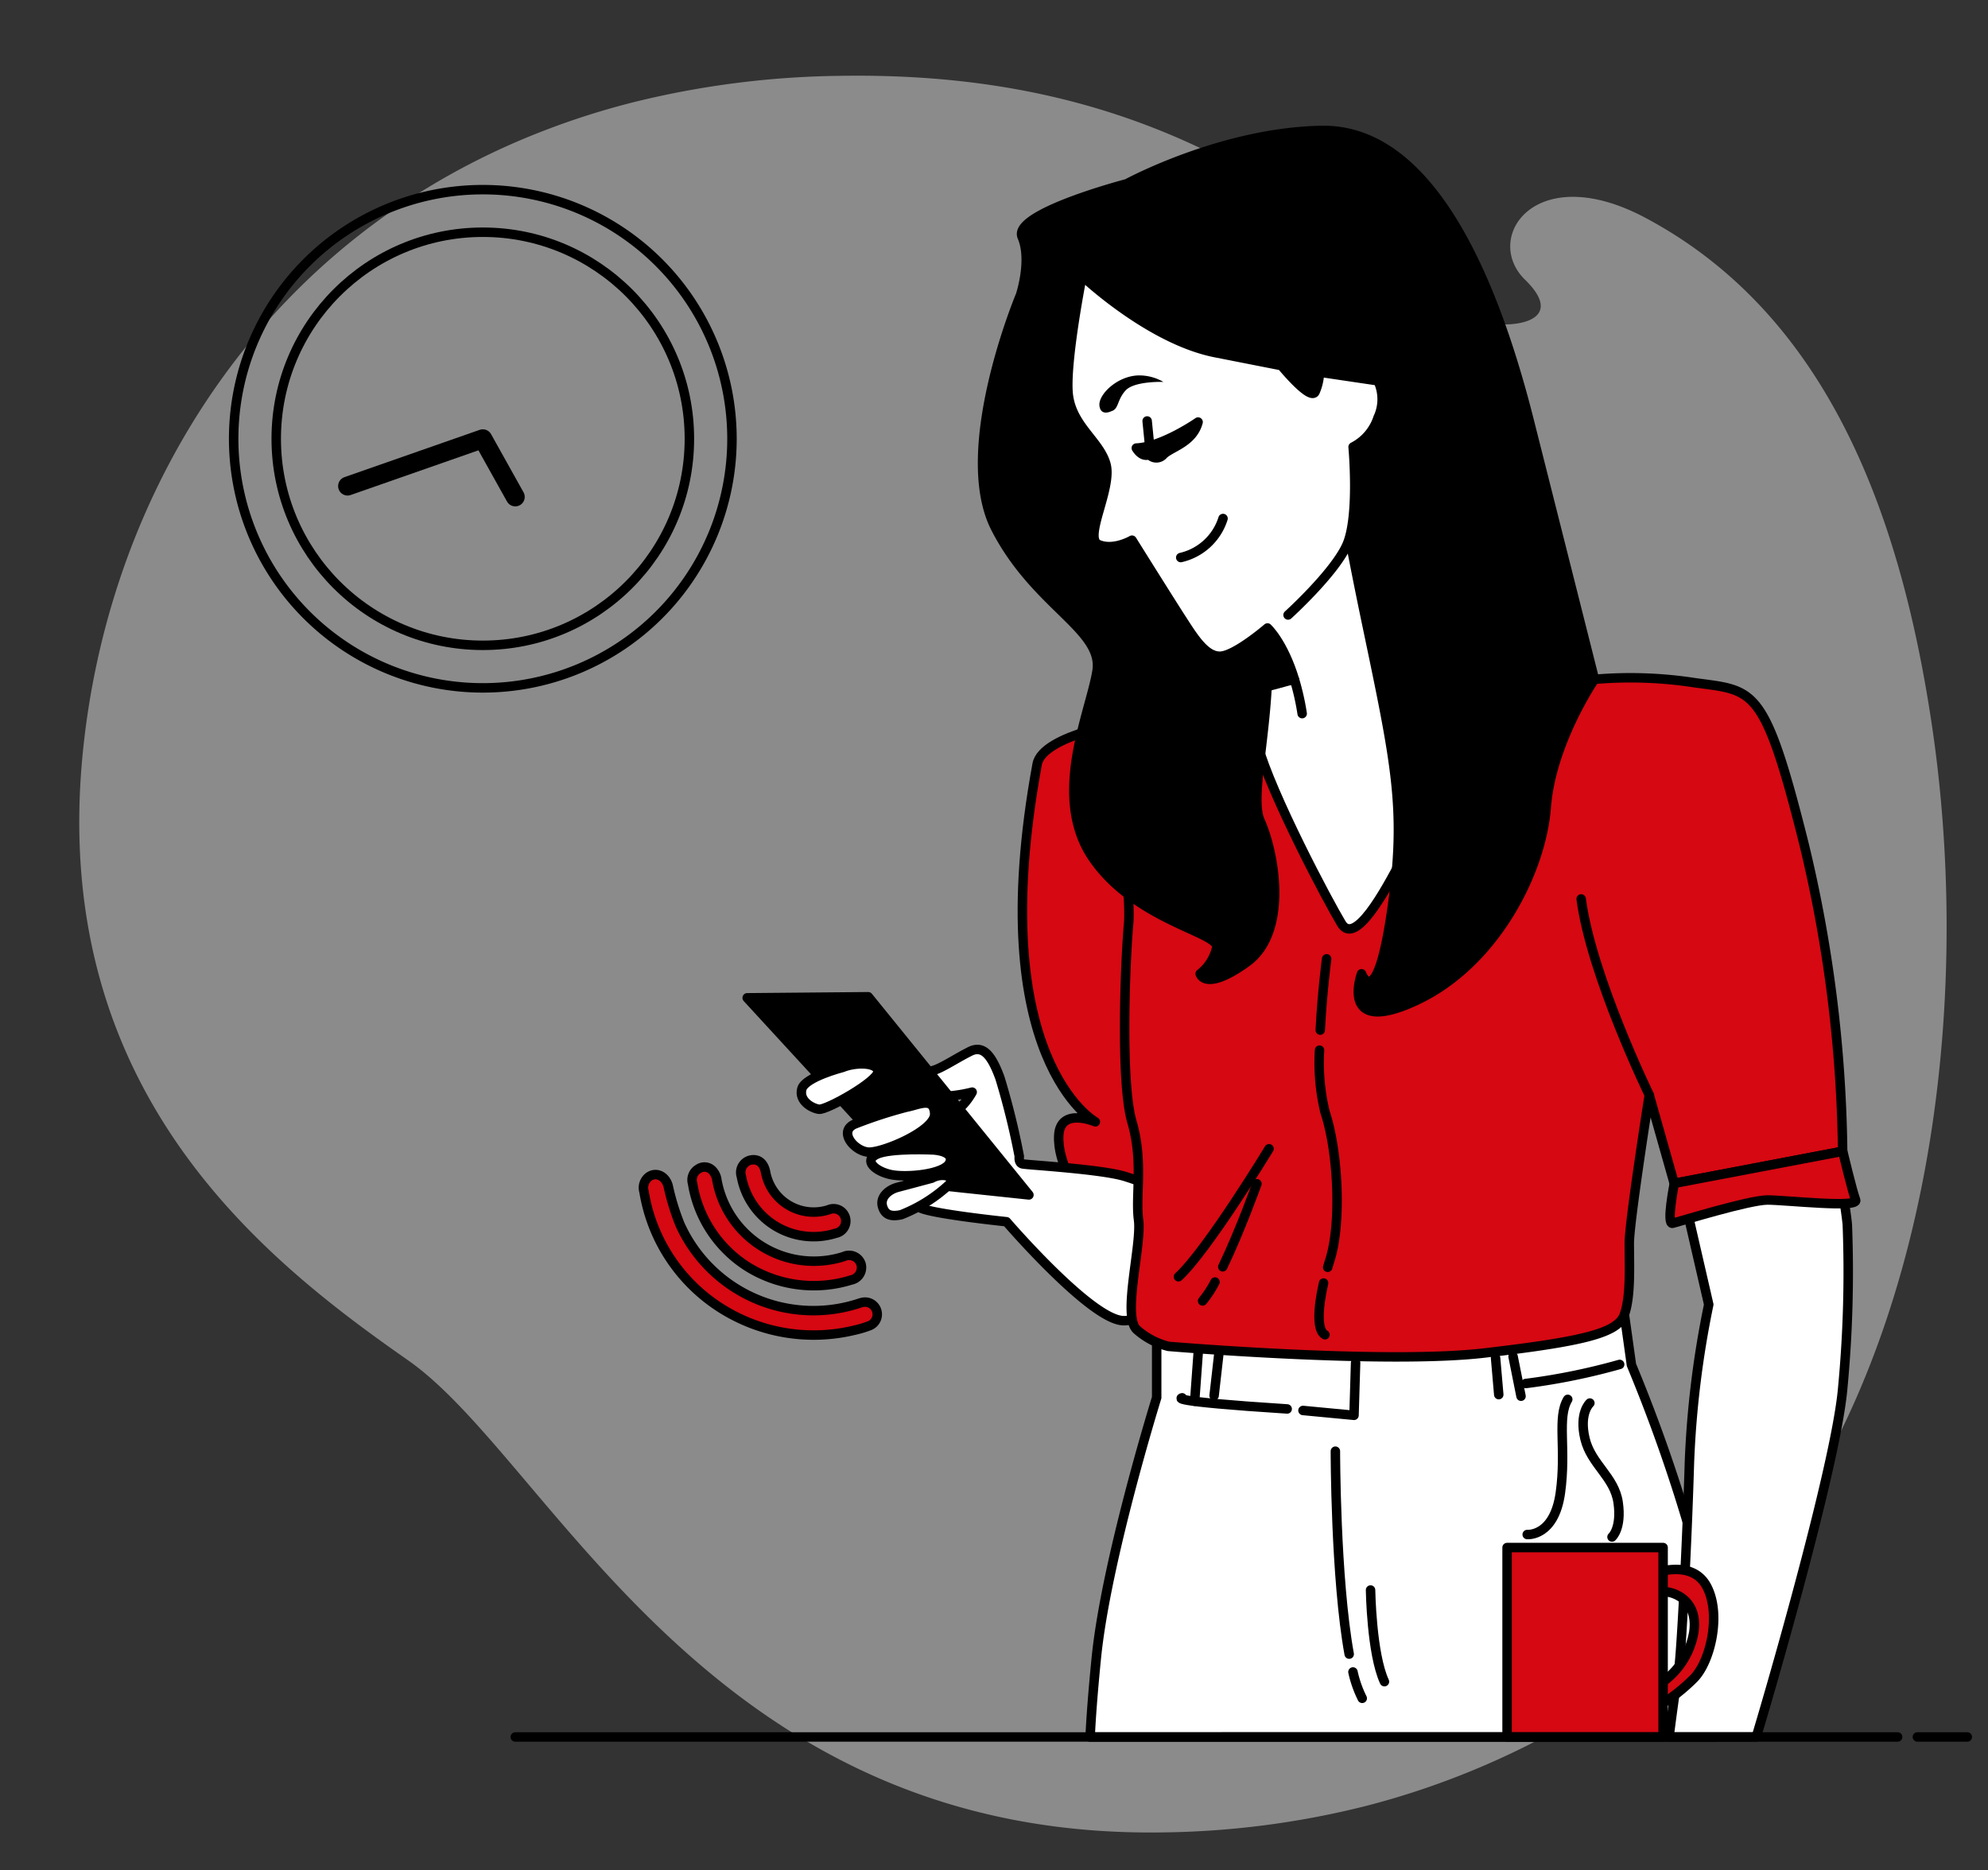
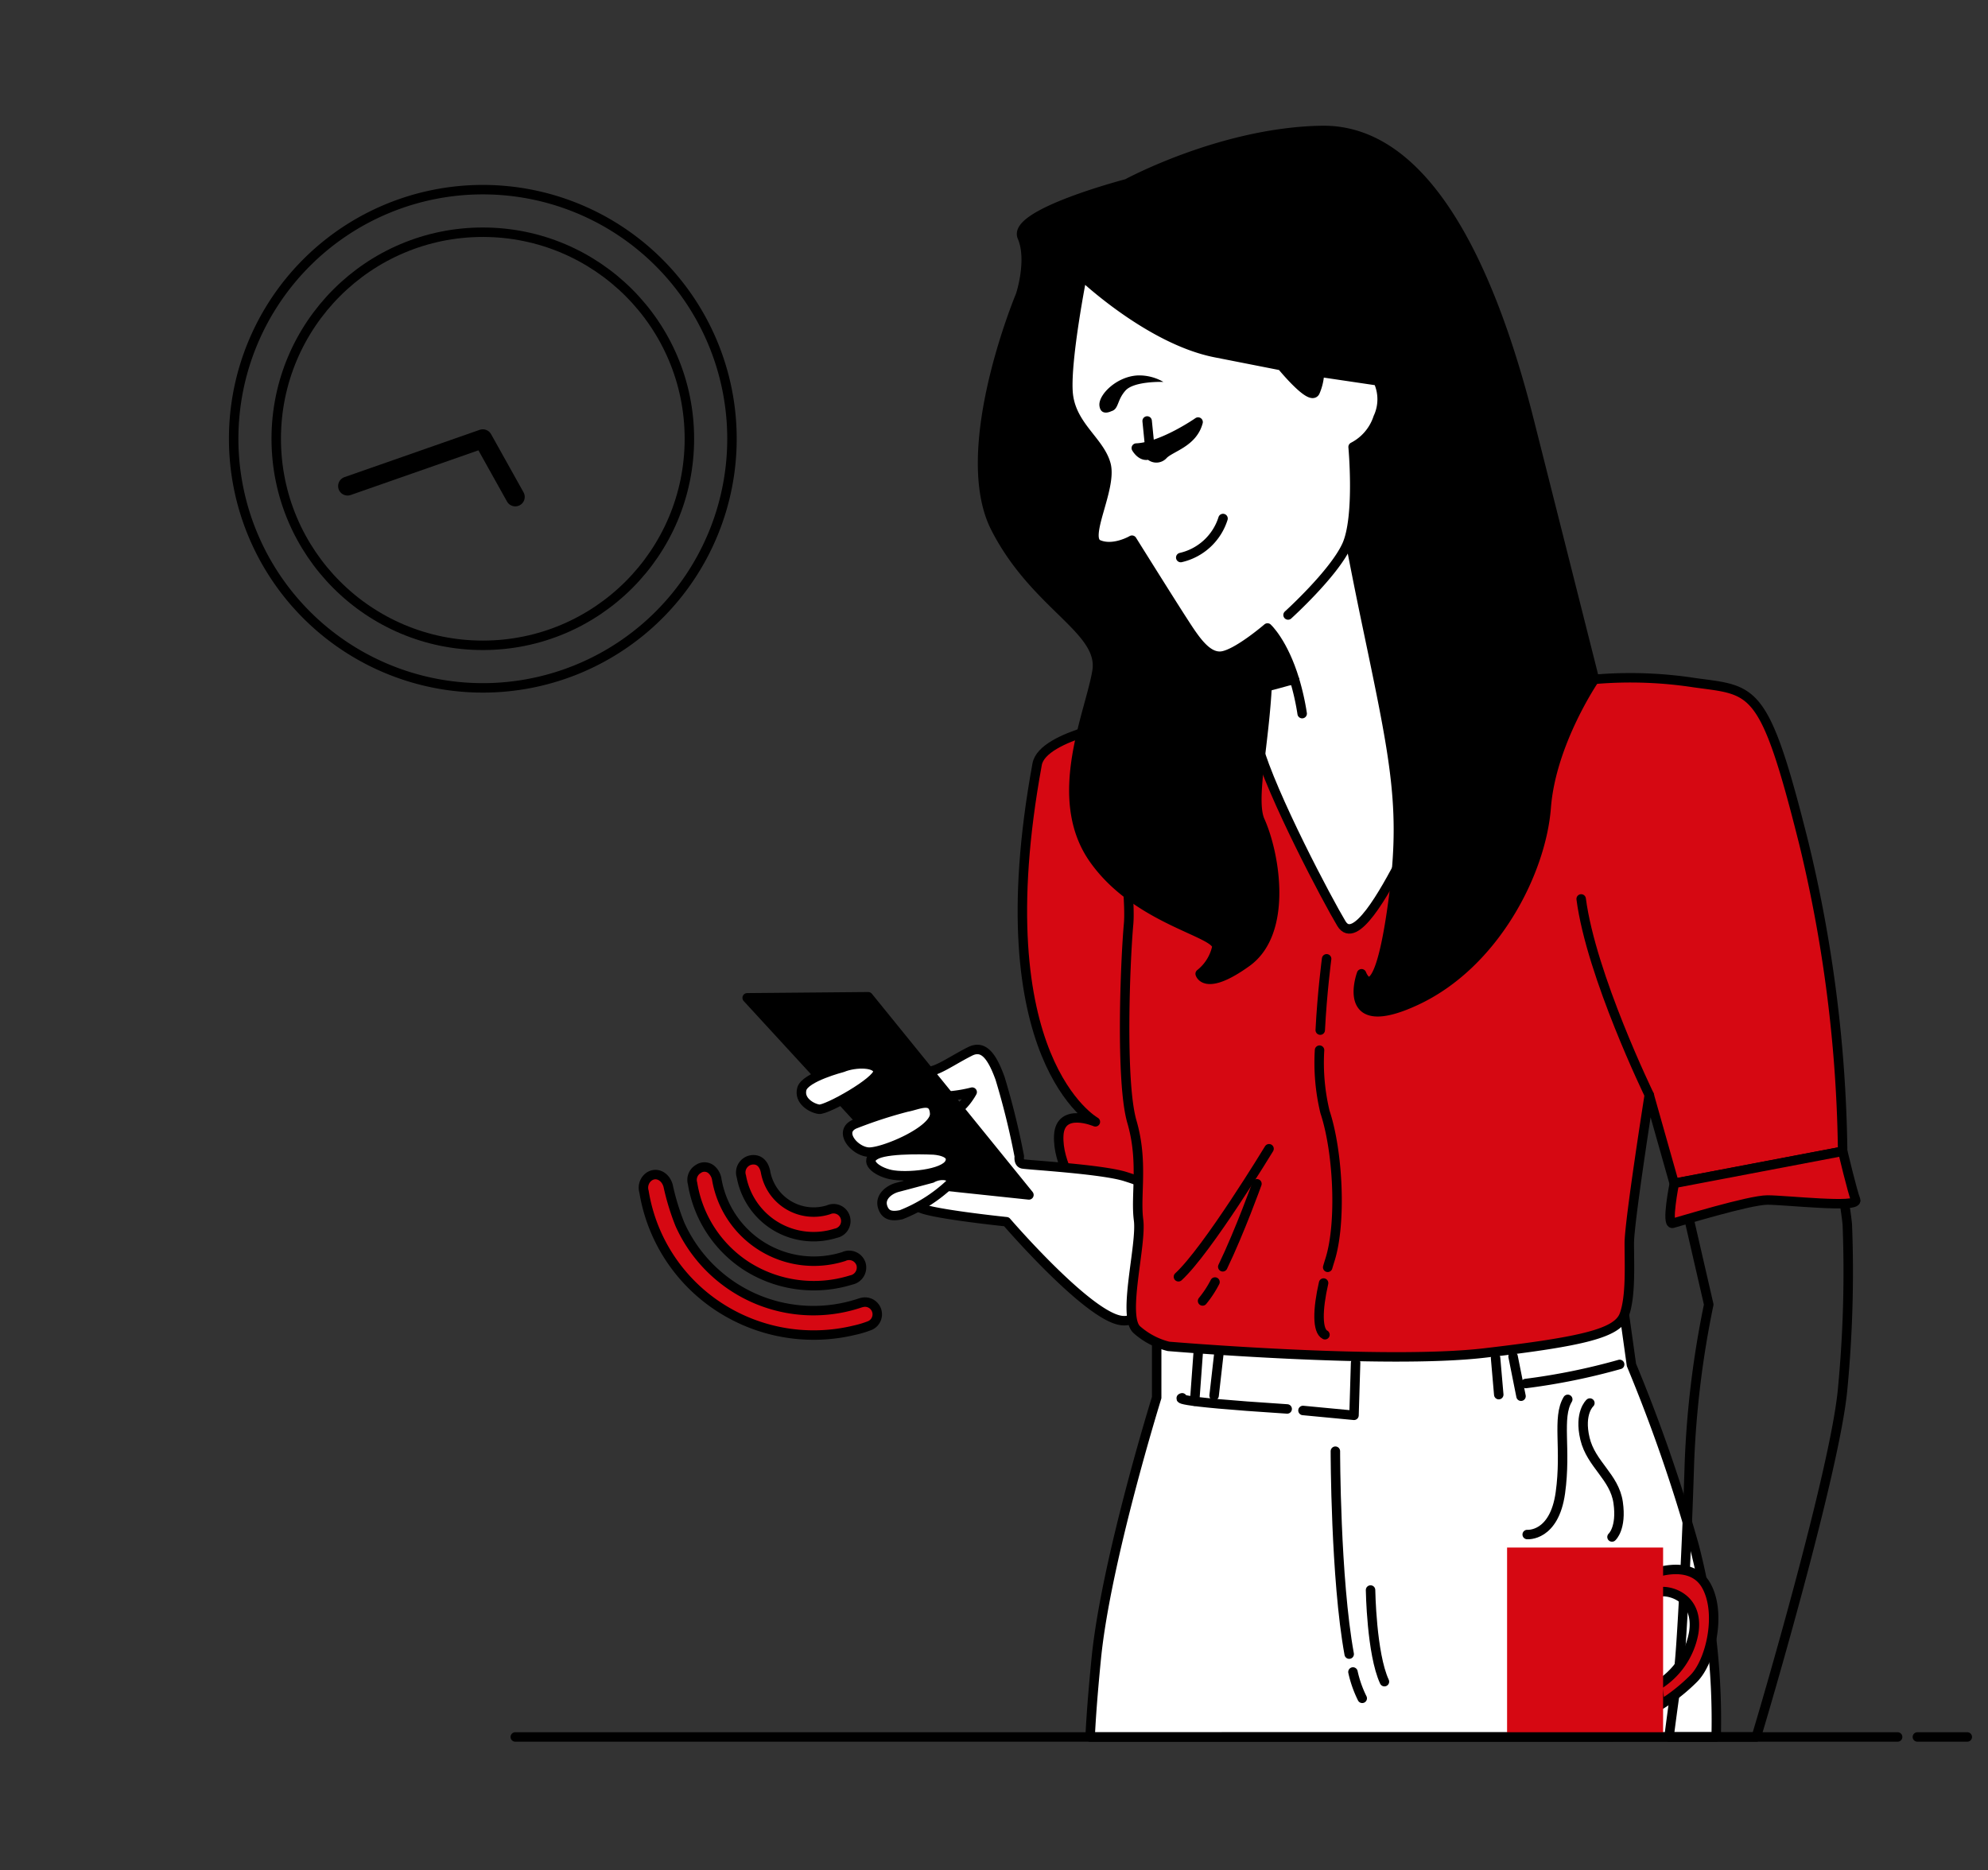
<svg xmlns="http://www.w3.org/2000/svg" id="_3_Fale_consultores" data-name="3 Fale consultores" width="210.086" height="197.683" viewBox="0 0 210.086 197.683">
  <rect x="0" y="0" width="210.086" height="197.683" fill="#333333" stroke="none" />
  <defs>
    <clipPath id="clip-path">
      <rect id="Retângulo_3288" data-name="Retângulo 3288" width="210.086" height="197.683" fill="none" />
    </clipPath>
  </defs>
  <g id="Grupo_7940" data-name="Grupo 7940" clip-path="url(#clip-path)">
    <g id="Grupo_7931" data-name="Grupo 7931">
      <g id="Grupo_7930" data-name="Grupo 7930" clip-path="url(#clip-path)">
        <g id="Grupo_7929" data-name="Grupo 7929" opacity="0.7">
          <g id="Grupo_7928" data-name="Grupo 7928">
            <g id="Grupo_7927" data-name="Grupo 7927" clip-path="url(#clip-path)">
-               <path id="Caminho_9110" data-name="Caminho 9110" d="M181.667,151.326q-1.082,1.7-2.251,3.336c-10.39,14.467-27.311,24.116-43.621,28.261a92.086,92.086,0,0,1-21.73,2.756c-47.726.493-64.216-39.342-79.314-49.9S-3.469,107.273.438,70.92C3.4,43.279,19.825,17.2,48.87,5.9A81.513,81.513,0,0,1,58.931,2.713,95.052,95.052,0,0,1,80.074.019c21.747-.4,39.248,5.3,56.157,18.958,3.93,3.175,7.829,6.741,13.024,7.256,3.776.374,7.4-.894,3.539-4.659-4.535-4.425,1.047-12.751,12.692-6.562,19.448,10.336,27,31.74,30.258,53.39,4,26.573.869,59.41-14.076,82.923" transform="translate(8.377 8.001)" fill="#b1b1b1" />
-             </g>
+               </g>
          </g>
        </g>
      </g>
    </g>
    <g id="Grupo_7933" data-name="Grupo 7933">
      <g id="Grupo_7932" data-name="Grupo 7932" clip-path="url(#clip-path)">
        <path id="Caminho_9111" data-name="Caminho 9111" d="M109.611,72.563a26.33,26.33,0,1,1-26.33-26.33A26.331,26.331,0,0,1,109.611,72.563Z" transform="translate(-32.258 -26.188)" fill="none" stroke="#000" stroke-linecap="round" stroke-linejoin="round" stroke-width="1" />
        <circle id="Elipse_383" data-name="Elipse 383" cx="21.831" cy="21.831" r="21.831" transform="translate(29.191 24.545)" fill="none" stroke="#000" stroke-linecap="round" stroke-linejoin="round" stroke-width="1" />
        <path id="Caminho_9112" data-name="Caminho 9112" d="M102.438,113.107l-3.43-6.145-14.291,5" transform="translate(-47.986 -60.586)" fill="none" stroke="#000" stroke-linecap="round" stroke-linejoin="round" stroke-width="2" />
      </g>
    </g>
    <g id="Grupo_7935" data-name="Grupo 7935">
      <g id="Grupo_7934" data-name="Grupo 7934" clip-path="url(#clip-path)">
        <path id="Caminho_9113" data-name="Caminho 9113" d="M260.771,175.693s-9.441,1.416-10.021,4.571c-5.73,31.2,6.153,37.8,6.153,37.8s-3.692-1.583-3.868,1.407,2.11,6.329,2.637,6.5,5.977,8.263,7.384,4.571,1.055-46.062,1.758-49.754-2.461-5.45-4.044-5.1" transform="translate(-141.147 -99.492)" fill="#d60812" />
        <path id="Caminho_9114" data-name="Caminho 9114" d="M260.771,175.693s-9.441,1.416-10.021,4.571c-5.73,31.2,6.153,37.8,6.153,37.8s-3.692-1.583-3.868,1.407,2.11,6.329,2.637,6.5,5.977,8.263,7.384,4.571,1.055-46.062,1.758-49.754S262.353,175.342,260.771,175.693Z" transform="translate(-141.147 -99.492)" fill="none" stroke="#000" stroke-linecap="round" stroke-linejoin="round" stroke-width="1" />
        <path id="Caminho_9115" data-name="Caminho 9115" d="M230.1,267.134a80.777,80.777,0,0,0-2.038-8.265c-.906-2.491-1.812-3.51-3.17-2.83s-2.717,1.585-3.623,1.925-2.265.453-2.151.906a2.682,2.682,0,0,0,1.925,1.925,14.778,14.778,0,0,0,4.076-.453s-1.019,1.925-2.265,2.151a56.492,56.492,0,0,1-6.793-.227s2.83,9.51,3.4,10.19,9.284,1.585,9.284,1.585,8.378,9.737,12,10.416,5.368-6.948,4.462-10.571-1.4-3.823-3.887-4.616-10.426-1.23-10.879-1.344-.339-.793-.339-.793" transform="translate(-122.383 -144.91)" fill="#fff" />
        <path id="Caminho_9116" data-name="Caminho 9116" d="M230.1,267.134a80.777,80.777,0,0,0-2.038-8.265c-.906-2.491-1.812-3.51-3.17-2.83s-2.717,1.585-3.623,1.925-2.265.453-2.151.906a2.682,2.682,0,0,0,1.925,1.925,14.778,14.778,0,0,0,4.076-.453s-1.019,1.925-2.265,2.151a56.492,56.492,0,0,1-6.793-.227s2.83,9.51,3.4,10.19,9.284,1.585,9.284,1.585,8.378,9.737,12,10.416,5.368-6.948,4.462-10.571-1.4-3.823-3.887-4.616-10.426-1.23-10.879-1.344S230.1,267.134,230.1,267.134Z" transform="translate(-122.383 -144.91)" fill="none" stroke="#000" stroke-linecap="round" stroke-linejoin="round" stroke-width="1" />
        <path id="Caminho_9117" data-name="Caminho 9117" d="M182.113,243.1l18,19.587,11.775,1.246-16.983-20.946Z" transform="translate(-103.154 -137.636)" />
        <path id="Caminho_9118" data-name="Caminho 9118" d="M182.113,243.1l18,19.587,11.775,1.246-16.983-20.946Z" transform="translate(-103.154 -137.636)" fill="none" stroke="#000" stroke-linecap="round" stroke-linejoin="round" stroke-width="1" />
        <path id="Caminho_9119" data-name="Caminho 9119" d="M199.663,259.727s-3.963,1.019-4.3,2.265,1.019,2.038,1.811,2.151,6.227-2.944,6.227-3.963-2.377-1.019-3.736-.453" transform="translate(-110.627 -146.901)" fill="#fff" />
        <path id="Caminho_9120" data-name="Caminho 9120" d="M199.663,259.727s-3.963,1.019-4.3,2.265,1.019,2.038,1.811,2.151,6.227-2.944,6.227-3.963S201.022,259.161,199.663,259.727Z" transform="translate(-110.627 -146.901)" fill="none" stroke="#000" stroke-linecap="round" stroke-linejoin="round" stroke-width="1" />
        <path id="Caminho_9121" data-name="Caminho 9121" d="M212.847,269.328a47.35,47.35,0,0,0-5.548,1.811c-1.7.793,0,2.83,1.472,2.944s7.133-2.265,7.02-4.076-1.7-.906-2.944-.679" transform="translate(-117.018 -152.313)" fill="#fff" />
        <path id="Caminho_9122" data-name="Caminho 9122" d="M212.847,269.328a47.35,47.35,0,0,0-5.548,1.811c-1.7.793,0,2.83,1.472,2.944s7.133-2.265,7.02-4.076S214.093,269.1,212.847,269.328Z" transform="translate(-117.018 -152.313)" fill="none" stroke="#000" stroke-linecap="round" stroke-linejoin="round" stroke-width="1" />
        <path id="Caminho_9123" data-name="Caminho 9123" d="M218.888,280.284s-4.529-.226-6,.453-.113,1.811,1.472,2.151,5.661,0,6.227-1.245-1.7-1.359-1.7-1.359" transform="translate(-120.227 -158.74)" fill="#fff" />
        <path id="Caminho_9124" data-name="Caminho 9124" d="M218.888,280.284s-4.529-.226-6,.453-.113,1.811,1.472,2.151,5.661,0,6.227-1.245S218.888,280.284,218.888,280.284Z" transform="translate(-120.227 -158.74)" fill="none" stroke="#000" stroke-linecap="round" stroke-linejoin="round" stroke-width="1" />
        <path id="Caminho_9125" data-name="Caminho 9125" d="M220.245,286.82s-2.7.724-3.619.965-1.882,1.013-1.593,2.027,1.062,1.061,1.979.868a16.057,16.057,0,0,0,5.115-3.233c.627-.917-.869-1.207-1.882-.627" transform="translate(-121.771 -162.293)" fill="#fff" />
        <path id="Caminho_9126" data-name="Caminho 9126" d="M220.245,286.82s-2.7.724-3.619.965-1.882,1.013-1.593,2.027,1.062,1.061,1.979.868a16.057,16.057,0,0,0,5.115-3.233C222.754,286.53,221.258,286.241,220.245,286.82Z" transform="translate(-121.771 -162.293)" fill="none" stroke="#000" stroke-linecap="round" stroke-linejoin="round" stroke-width="1" />
        <path id="Caminho_9127" data-name="Caminho 9127" d="M331.862,365.133a73.76,73.76,0,0,0-2.317-20.171,167.917,167.917,0,0,0-6.638-19.15l-.742-5.3-49.43.069v8.681s-5.362,17.235-6.384,27.575c-.38,3.848-.565,6.493-.649,8.3Z" transform="translate(-150.501 -181.545)" fill="#fff" />
        <path id="Caminho_9128" data-name="Caminho 9128" d="M331.862,365.133a73.76,73.76,0,0,0-2.317-20.171,167.917,167.917,0,0,0-6.638-19.15l-.742-5.3-49.43.069v8.681s-5.362,17.235-6.384,27.575c-.38,3.848-.565,6.493-.649,8.3Z" transform="translate(-150.501 -181.545)" fill="none" stroke="#000" stroke-linecap="round" stroke-linejoin="round" stroke-width="1" />
-         <path id="Caminho_9129" data-name="Caminho 9129" d="M416.021,340.34c.578-1.847,8.4-28.321,9.138-36.878a129.825,129.825,0,0,0,.486-17.249c-.128-1.66-1.458-9.475-1.458-9.475l-17.249.243L411,294.636a101.081,101.081,0,0,0-2.043,16.724c-.255,8.681-.894,20.809-1.149,21.958-.234,1.051-.894,6.156-1.005,7.021Z" transform="translate(-230.425 -156.752)" fill="#fff" />
        <path id="Caminho_9130" data-name="Caminho 9130" d="M416.021,340.34c.578-1.847,8.4-28.321,9.138-36.878a129.825,129.825,0,0,0,.486-17.249c-.128-1.66-1.458-9.475-1.458-9.475l-17.249.243L411,294.636a101.081,101.081,0,0,0-2.043,16.724c-.255,8.681-.894,20.809-1.149,21.958-.234,1.051-.894,6.156-1.005,7.021Z" transform="translate(-230.425 -156.752)" fill="none" stroke="#000" stroke-linecap="round" stroke-linejoin="round" stroke-width="1" />
        <path id="Caminho_9131" data-name="Caminho 9131" d="M288,340.753s-2.017.336,11.094,1.177" transform="translate(-163.069 -193.012)" fill="none" stroke="#000" stroke-linecap="round" stroke-linejoin="round" stroke-width="1" />
        <path id="Caminho_9132" data-name="Caminho 9132" d="M381.808,332.612a67.63,67.63,0,0,1-9.918,2.017" transform="translate(-210.648 -188.4)" fill="none" stroke="#000" stroke-linecap="round" stroke-linejoin="round" stroke-width="1" />
        <line id="Linha_780" data-name="Linha 780" x2="0.336" y2="3.866" transform="translate(158.048 143.539)" fill="none" stroke="#000" stroke-linecap="round" stroke-linejoin="round" stroke-width="1" />
        <line id="Linha_781" data-name="Linha 781" x2="0.84" y2="4.202" transform="translate(159.897 143.371)" fill="none" stroke="#000" stroke-linecap="round" stroke-linejoin="round" stroke-width="1" />
        <path id="Caminho_9133" data-name="Caminho 9133" d="M323.142,332.224l-.168,5.547-5.393-.512" transform="translate(-179.886 -188.18)" fill="none" stroke="#000" stroke-linecap="round" stroke-linejoin="round" stroke-width="1" />
        <line id="Linha_782" data-name="Linha 782" x1="0.392" y2="5.381" transform="translate(126.249 142.719)" fill="none" stroke="#000" stroke-linecap="round" stroke-linejoin="round" stroke-width="1" />
        <line id="Linha_783" data-name="Linha 783" x1="0.489" y2="4.305" transform="translate(128.303 143.208)" fill="none" stroke="#000" stroke-linecap="round" stroke-linejoin="round" stroke-width="1" />
        <path id="Caminho_9134" data-name="Caminho 9134" d="M329.763,407.589a12.022,12.022,0,0,0,.979,2.783" transform="translate(-186.786 -230.869)" fill="none" stroke="#000" stroke-linecap="round" stroke-linejoin="round" stroke-width="1" />
        <path id="Caminho_9135" data-name="Caminho 9135" d="M325.478,353.764s0,13.438,1.459,21.448" transform="translate(-184.359 -200.381)" fill="none" stroke="#000" stroke-linecap="round" stroke-linejoin="round" stroke-width="1" />
        <path id="Caminho_9136" data-name="Caminho 9136" d="M334.052,387.609s.1,6.75,1.467,9.685" transform="translate(-189.216 -219.552)" fill="none" stroke="#000" stroke-linecap="round" stroke-linejoin="round" stroke-width="1" />
        <path id="Caminho_9137" data-name="Caminho 9137" d="M286.872,166.428s-14.092,1.618-14.8,3.727,1.582,17.229,1.23,21.1-.879,16.7.352,20.921.352,7.736.7,10.373-1.758,10.2-.176,11.6a7.927,7.927,0,0,0,3.34,1.758s22.855,1.934,33.4.7,14.065-2.11,14.768-4.044.528-5.274.528-7.56,2.109-15.647,2.109-15.647l2.637,9.318,17.8-3.388a145.244,145.244,0,0,0-4.082-32.476c-4.22-16.878-5.274-16.174-11.6-17.054a44.475,44.475,0,0,0-10.549-.352Z" transform="translate(-154.035 -93.603)" fill="#d60812" />
        <path id="Caminho_9138" data-name="Caminho 9138" d="M286.872,166.428s-14.092,1.618-14.8,3.727,1.582,17.229,1.23,21.1-.879,16.7.352,20.921.352,7.736.7,10.373-1.758,10.2-.176,11.6a7.927,7.927,0,0,0,3.34,1.758s22.855,1.934,33.4.7,14.065-2.11,14.768-4.044.528-5.274.528-7.56,2.109-15.647,2.109-15.647l2.637,9.318,17.8-3.388a145.244,145.244,0,0,0-4.082-32.476c-4.22-16.878-5.274-16.174-11.6-17.054a44.475,44.475,0,0,0-10.549-.352Z" transform="translate(-154.035 -93.603)" fill="none" stroke="#000" stroke-linecap="round" stroke-linejoin="round" stroke-width="1" />
        <path id="Caminho_9139" data-name="Caminho 9139" d="M306.377,157.713c.467.405,4.968-1.1,4.968-1.1s-2.063-4.876-3-5.814l-.938-.938Z" transform="translate(-173.54 -84.888)" />
        <path id="Caminho_9140" data-name="Caminho 9140" d="M306.377,157.713c.467.405,4.968-1.1,4.968-1.1s-2.063-4.876-3-5.814l-.938-.938Z" transform="translate(-173.54 -84.888)" fill="none" stroke="#000" stroke-linecap="round" stroke-linejoin="round" stroke-width="1" />
        <path id="Caminho_9141" data-name="Caminho 9141" d="M309.207,136.3c-1.2-3.969-2.869-5.492-2.869-5.492l-.552-.565s6.953-6.707,7.937-9.722,2.092-6.769,2.092-6.769,4.861,20.736,6.215,24.612.677,12.676-1.354,16.613-5.107,9.414-6.522,7.076-7.383-13.6-8.86-18.89-.985-5.722-.062-5.907,3.322-.861,3.322-.861Z" transform="translate(-172.395 -64.433)" fill="#fff" />
        <path id="Caminho_9142" data-name="Caminho 9142" d="M309.207,136.3c-1.2-3.969-2.869-5.492-2.869-5.492l-.552-.565s6.953-6.707,7.937-9.722,2.092-6.769,2.092-6.769,4.861,20.736,6.215,24.612.677,12.676-1.354,16.613-5.107,9.414-6.522,7.076-7.383-13.6-8.86-18.89-.985-5.722-.062-5.907,3.322-.861,3.322-.861Z" transform="translate(-172.395 -64.433)" fill="none" stroke="#000" stroke-linecap="round" stroke-linejoin="round" stroke-width="1" />
        <path id="Caminho_9143" data-name="Caminho 9143" d="M316.342,169.313a26.124,26.124,0,0,0-.8-3.558" transform="translate(-178.733 -93.888)" fill="#fff" />
        <path id="Caminho_9144" data-name="Caminho 9144" d="M316.342,169.313a26.124,26.124,0,0,0-.8-3.558" transform="translate(-178.733 -93.888)" fill="none" stroke="#000" stroke-linecap="round" stroke-linejoin="round" stroke-width="1" />
        <path id="Caminho_9145" data-name="Caminho 9145" d="M254.748,37.426s-12.131,3.165-11.076,5.626-.176,6.153-.176,6.153-6.857,16.35-2.637,24.613,11.428,10.724,10.724,15.12-4.922,13.361-.352,19.866,13.186,7.736,13.01,9.318a4.917,4.917,0,0,1-1.758,2.813s.527,1.934,4.922-1.23,2.989-11.428,1.406-14.944,3.113-16.611-.755-26.28l-1-12.574s4.571-4.044,7.56-.7,2.286,3.516,5.45,18.636,4.22,19.866,2.637,30.591-3.165,6.5-3.165,6.5-2.461,6.681,5.8,2.813,13.186-13.537,13.713-20.394,5.1-13.537,5.1-13.537-2.511-9.964-6.906-27.368S285.867,31.624,275.318,31.8s-20.57,5.626-20.57,5.626" transform="translate(-135.652 -18.011)" />
        <path id="Caminho_9146" data-name="Caminho 9146" d="M254.748,37.426s-12.131,3.165-11.076,5.626-.176,6.153-.176,6.153-6.857,16.35-2.637,24.613,11.428,10.724,10.724,15.12-4.922,13.361-.352,19.866,13.186,7.736,13.01,9.318a4.917,4.917,0,0,1-1.758,2.813s.527,1.934,4.922-1.23,2.989-11.428,1.406-14.944,3.113-16.611-.755-26.28l-1-12.574s4.571-4.044,7.56-.7,2.286,3.516,5.45,18.636,4.22,19.866,2.637,30.591-3.165,6.5-3.165,6.5-2.461,6.681,5.8,2.813,13.186-13.537,13.713-20.394,5.1-13.537,5.1-13.537-2.511-9.964-6.906-27.368S285.867,31.624,275.318,31.8,254.748,37.426,254.748,37.426Z" transform="translate(-135.652 -18.011)" fill="none" stroke="#000" stroke-linecap="round" stroke-linejoin="round" stroke-width="1" />
        <path id="Caminho_9147" data-name="Caminho 9147" d="M283.539,103.073s4.811-4.353,6.186-7.332.687-10.425.687-10.425a5.342,5.342,0,0,0,2.635-3.094,4.594,4.594,0,0,0,0-3.895l-6.186-.917a5.682,5.682,0,0,1-.458,2.062c-.458,1.031-3.551-2.749-3.551-2.749l-6.988-1.375c-6.988-1.375-14.091-8.134-14.091-8.134s-1.719,8.707-1.489,12.258,3.322,5.155,4.01,7.676-2.406,7.79-.8,8.478,3.551-.458,3.551-.458,4.01,6.415,5.27,8.363,2.52,4.01,4.124,3.895,4.926-2.978,4.926-2.978" transform="translate(-147.42 -38.073)" fill="#fff" />
        <path id="Caminho_9148" data-name="Caminho 9148" d="M283.539,103.073s4.811-4.353,6.186-7.332.687-10.425.687-10.425a5.342,5.342,0,0,0,2.635-3.094,4.594,4.594,0,0,0,0-3.895l-6.186-.917a5.682,5.682,0,0,1-.458,2.062c-.458,1.031-3.551-2.749-3.551-2.749l-6.988-1.375c-6.988-1.375-14.091-8.134-14.091-8.134s-1.719,8.707-1.489,12.258,3.322,5.155,4.01,7.676-2.406,7.79-.8,8.478,3.551-.458,3.551-.458,4.01,6.415,5.27,8.363,2.52,4.01,4.124,3.895,4.926-2.978,4.926-2.978" transform="translate(-147.42 -38.073)" fill="none" stroke="#000" stroke-linecap="round" stroke-linejoin="round" stroke-width="1" />
        <line id="Linha_784" data-name="Linha 784" x2="0.229" y2="2.291" transform="translate(121.227 44.494)" fill="none" stroke="#000" stroke-linecap="round" stroke-linejoin="round" stroke-width="1" />
        <path id="Caminho_9149" data-name="Caminho 9149" d="M283.486,102.886s-3.78,2.635-6.53,2.749c0,0,.573,1.031,1.375.688a.97.97,0,0,0,1.489,0c.8-.8,3.093-1.26,3.666-3.437" transform="translate(-156.875 -58.277)" />
        <path id="Caminho_9150" data-name="Caminho 9150" d="M283.486,102.886s-3.78,2.635-6.53,2.749c0,0,.573,1.031,1.375.688a.97.97,0,0,0,1.489,0C280.622,105.521,282.913,105.063,283.486,102.886Z" transform="translate(-156.875 -58.277)" fill="none" stroke="#000" stroke-linecap="round" stroke-linejoin="round" stroke-width="1" />
        <path id="Caminho_9151" data-name="Caminho 9151" d="M287.79,130.526a6.11,6.11,0,0,0,4.468-4.124" transform="translate(-163.012 -71.597)" fill="none" stroke="#000" stroke-linecap="round" stroke-linejoin="round" stroke-width="1" />
        <path id="Caminho_9152" data-name="Caminho 9152" d="M269.223,95.3s-1.116.587-1.26-.573,1.855-3.146,4.124-3.208a5.118,5.118,0,0,1,2.635.687s-3.093-.114-4.01.917-.687,1.948-1.489,2.177" transform="translate(-151.777 -51.84)" />
        <path id="Caminho_9153" data-name="Caminho 9153" d="M392.593,239.884s-6.153-12.658-7.208-20.746" transform="translate(-218.292 -124.126)" fill="none" stroke="#000" stroke-linecap="round" stroke-linejoin="round" stroke-width="1" />
        <path id="Caminho_9154" data-name="Caminho 9154" d="M407.506,284.049s-.879,4.4-.176,4.22,8.087-2.461,10.021-2.461,9.67.879,9.318,0-1.367-5.147-1.367-5.147Z" transform="translate(-230.568 -158.974)" fill="#d60812" />
        <path id="Caminho_9155" data-name="Caminho 9155" d="M407.506,284.049s-.879,4.4-.176,4.22,8.087-2.461,10.021-2.461,9.67.879,9.318,0-1.367-5.147-1.367-5.147Z" transform="translate(-230.568 -158.974)" fill="none" stroke="#000" stroke-linecap="round" stroke-linejoin="round" stroke-width="1" />
        <path id="Caminho_9156" data-name="Caminho 9156" d="M321.978,312.772c-.644,2.809-.68,5.052.145,5.465" transform="translate(-182.105 -177.162)" fill="none" stroke="#000" stroke-linecap="round" stroke-linejoin="round" stroke-width="1" />
        <path id="Caminho_9157" data-name="Caminho 9157" d="M321.605,256a22.217,22.217,0,0,0,.573,6.522c1.406,4.22,1.758,11.779.527,15.647q-.125.394-.238.782" transform="translate(-182.16 -145.004)" fill="none" stroke="#000" stroke-linecap="round" stroke-linejoin="round" stroke-width="1" />
        <path id="Caminho_9158" data-name="Caminho 9158" d="M322.465,233.735s-.476,3.594-.674,7.537" transform="translate(-182.271 -132.394)" fill="none" stroke="#000" stroke-linecap="round" stroke-linejoin="round" stroke-width="1" />
        <path id="Caminho_9159" data-name="Caminho 9159" d="M296.8,280.035s-6.511,10.724-9.575,13.532" transform="translate(-162.691 -158.619)" fill="none" stroke="#000" stroke-linecap="round" stroke-linejoin="round" stroke-width="1" />
        <path id="Caminho_9160" data-name="Caminho 9160" d="M294.423,312.526a11.265,11.265,0,0,1-1.312,2" transform="translate(-166.026 -177.023)" fill="none" stroke="#000" stroke-linecap="round" stroke-linejoin="round" stroke-width="1" />
        <path id="Caminho_9161" data-name="Caminho 9161" d="M301.642,288.574s-1.795,5-3.613,8.776" transform="translate(-168.812 -163.456)" fill="none" stroke="#000" stroke-linecap="round" stroke-linejoin="round" stroke-width="1" />
      </g>
    </g>
    <g id="Grupo_7937" data-name="Grupo 7937">
      <g id="Grupo_7936" data-name="Grupo 7936" clip-path="url(#clip-path)">
        <path id="Caminho_9162" data-name="Caminho 9162" d="M402.631,383.076s4.138-1.685,5.757,1.26.426,8.015-1.341,9.782a19.524,19.524,0,0,1-3.533,2.8l-.294-2.061a8.2,8.2,0,0,0,3.828-5.594c.589-3.828-2.8-4.564-3.68-4.269s-.736-1.914-.736-1.914" transform="translate(-228.056 -216.713)" fill="#d60812" />
        <path id="Caminho_9163" data-name="Caminho 9163" d="M402.631,383.076s4.138-1.685,5.757,1.26.426,8.015-1.341,9.782a19.524,19.524,0,0,1-3.533,2.8l-.294-2.061a8.2,8.2,0,0,0,3.828-5.594c.589-3.828-2.8-4.564-3.68-4.269S402.631,383.076,402.631,383.076Z" transform="translate(-228.056 -216.713)" fill="none" stroke="#000" stroke-linecap="round" stroke-linejoin="round" stroke-width="1" />
        <rect id="Retângulo_3284" data-name="Retângulo 3284" width="16.488" height="20.022" transform="translate(159.264 163.566)" fill="#d60812" />
-         <rect id="Retângulo_3285" data-name="Retângulo 3285" width="16.488" height="20.022" transform="translate(159.264 163.566)" fill="none" stroke="#000" stroke-linecap="round" stroke-linejoin="round" stroke-width="1" />
        <path id="Caminho_9164" data-name="Caminho 9164" d="M372.232,355.416s2.857.26,3.507-4.416-.39-7.922.779-9.871" transform="translate(-210.842 -193.225)" fill="none" stroke="#000" stroke-linecap="round" stroke-linejoin="round" stroke-width="1" />
        <path id="Caminho_9165" data-name="Caminho 9165" d="M386.574,342.028s-1.169,1.039-.519,3.766,3.117,4.026,3.507,6.754-.65,3.636-.65,3.636" transform="translate(-218.56 -193.734)" fill="none" stroke="#000" stroke-linecap="round" stroke-linejoin="round" stroke-width="1" />
      </g>
    </g>
    <g id="Grupo_7939" data-name="Grupo 7939">
      <g id="Grupo_7938" data-name="Grupo 7938" clip-path="url(#clip-path)">
        <path id="Caminho_9166" data-name="Caminho 9166" d="M165.1,300.488a17.992,17.992,0,0,1-8.187-12.353,1.45,1.45,0,0,1,.412-1.488c.782-.678,1.852-.2,2.139.882a25.44,25.44,0,0,0,1.238,4.052,15.468,15.468,0,0,0,18.733,8.426c.181-.054.359-.125.543-.162a1.292,1.292,0,0,1,.813,2.441,10.757,10.757,0,0,1-1.626.493,18.306,18.306,0,0,1-14.064-2.29" transform="translate(-88.856 -162.187)" fill="#d60812" />
        <path id="Caminho_9167" data-name="Caminho 9167" d="M165.1,300.488a17.992,17.992,0,0,1-8.187-12.353,1.45,1.45,0,0,1,.412-1.488c.782-.678,1.852-.2,2.139.882a25.44,25.44,0,0,0,1.238,4.052,15.468,15.468,0,0,0,18.733,8.426c.181-.054.359-.125.543-.162a1.292,1.292,0,0,1,.813,2.441,10.757,10.757,0,0,1-1.626.493A18.306,18.306,0,0,1,165.1,300.488Z" transform="translate(-88.856 -162.187)" fill="none" stroke="#000" stroke-linecap="round" stroke-linejoin="round" stroke-width="1" />
        <path id="Caminho_9168" data-name="Caminho 9168" d="M174.5,294.991a12.853,12.853,0,0,1-5.749-8.769,1.334,1.334,0,0,1,.618-1.528,1.133,1.133,0,0,1,1.444.132,1.736,1.736,0,0,1,.485.9,10.41,10.41,0,0,0,13.437,8.228,1.322,1.322,0,0,1,1.827.82,1.345,1.345,0,0,1-1.043,1.659,13.244,13.244,0,0,1-11.02-1.447" transform="translate(-95.564 -161.146)" fill="#d60812" />
        <path id="Caminho_9169" data-name="Caminho 9169" d="M174.5,294.991a12.853,12.853,0,0,1-5.749-8.769,1.334,1.334,0,0,1,.618-1.528,1.133,1.133,0,0,1,1.444.132,1.736,1.736,0,0,1,.485.9,10.41,10.41,0,0,0,13.437,8.228,1.322,1.322,0,0,1,1.827.82,1.345,1.345,0,0,1-1.043,1.659A13.244,13.244,0,0,1,174.5,294.991Z" transform="translate(-95.564 -161.146)" fill="none" stroke="#000" stroke-linecap="round" stroke-linejoin="round" stroke-width="1" />
        <path id="Caminho_9170" data-name="Caminho 9170" d="M184.186,289.688a7.756,7.756,0,0,1-3.541-5.211,1.339,1.339,0,0,1,1.015-1.729c.766-.137,1.327.3,1.53,1.2a5.168,5.168,0,0,0,6.681,4.056,1.291,1.291,0,0,1,1.759.825,1.314,1.314,0,0,1-1.019,1.663,7.776,7.776,0,0,1-6.426-.808" transform="translate(-102.3 -160.142)" fill="#d60812" />
        <path id="Caminho_9171" data-name="Caminho 9171" d="M184.186,289.688a7.756,7.756,0,0,1-3.541-5.211,1.339,1.339,0,0,1,1.015-1.729c.766-.137,1.327.3,1.53,1.2a5.168,5.168,0,0,0,6.681,4.056,1.291,1.291,0,0,1,1.759.825,1.314,1.314,0,0,1-1.019,1.663A7.776,7.776,0,0,1,184.186,289.688Z" transform="translate(-102.3 -160.142)" fill="none" stroke="#000" stroke-linecap="round" stroke-linejoin="round" stroke-width="1" />
      </g>
    </g>
    <line id="Linha_785" data-name="Linha 785" x1="146.083" transform="translate(54.452 183.588)" fill="none" stroke="#000" stroke-linecap="round" stroke-linejoin="round" stroke-width="1" />
    <line id="Linha_786" data-name="Linha 786" x1="5.274" transform="translate(202.623 183.588)" fill="none" stroke="#000" stroke-linecap="round" stroke-linejoin="round" stroke-width="1" />
  </g>
</svg>